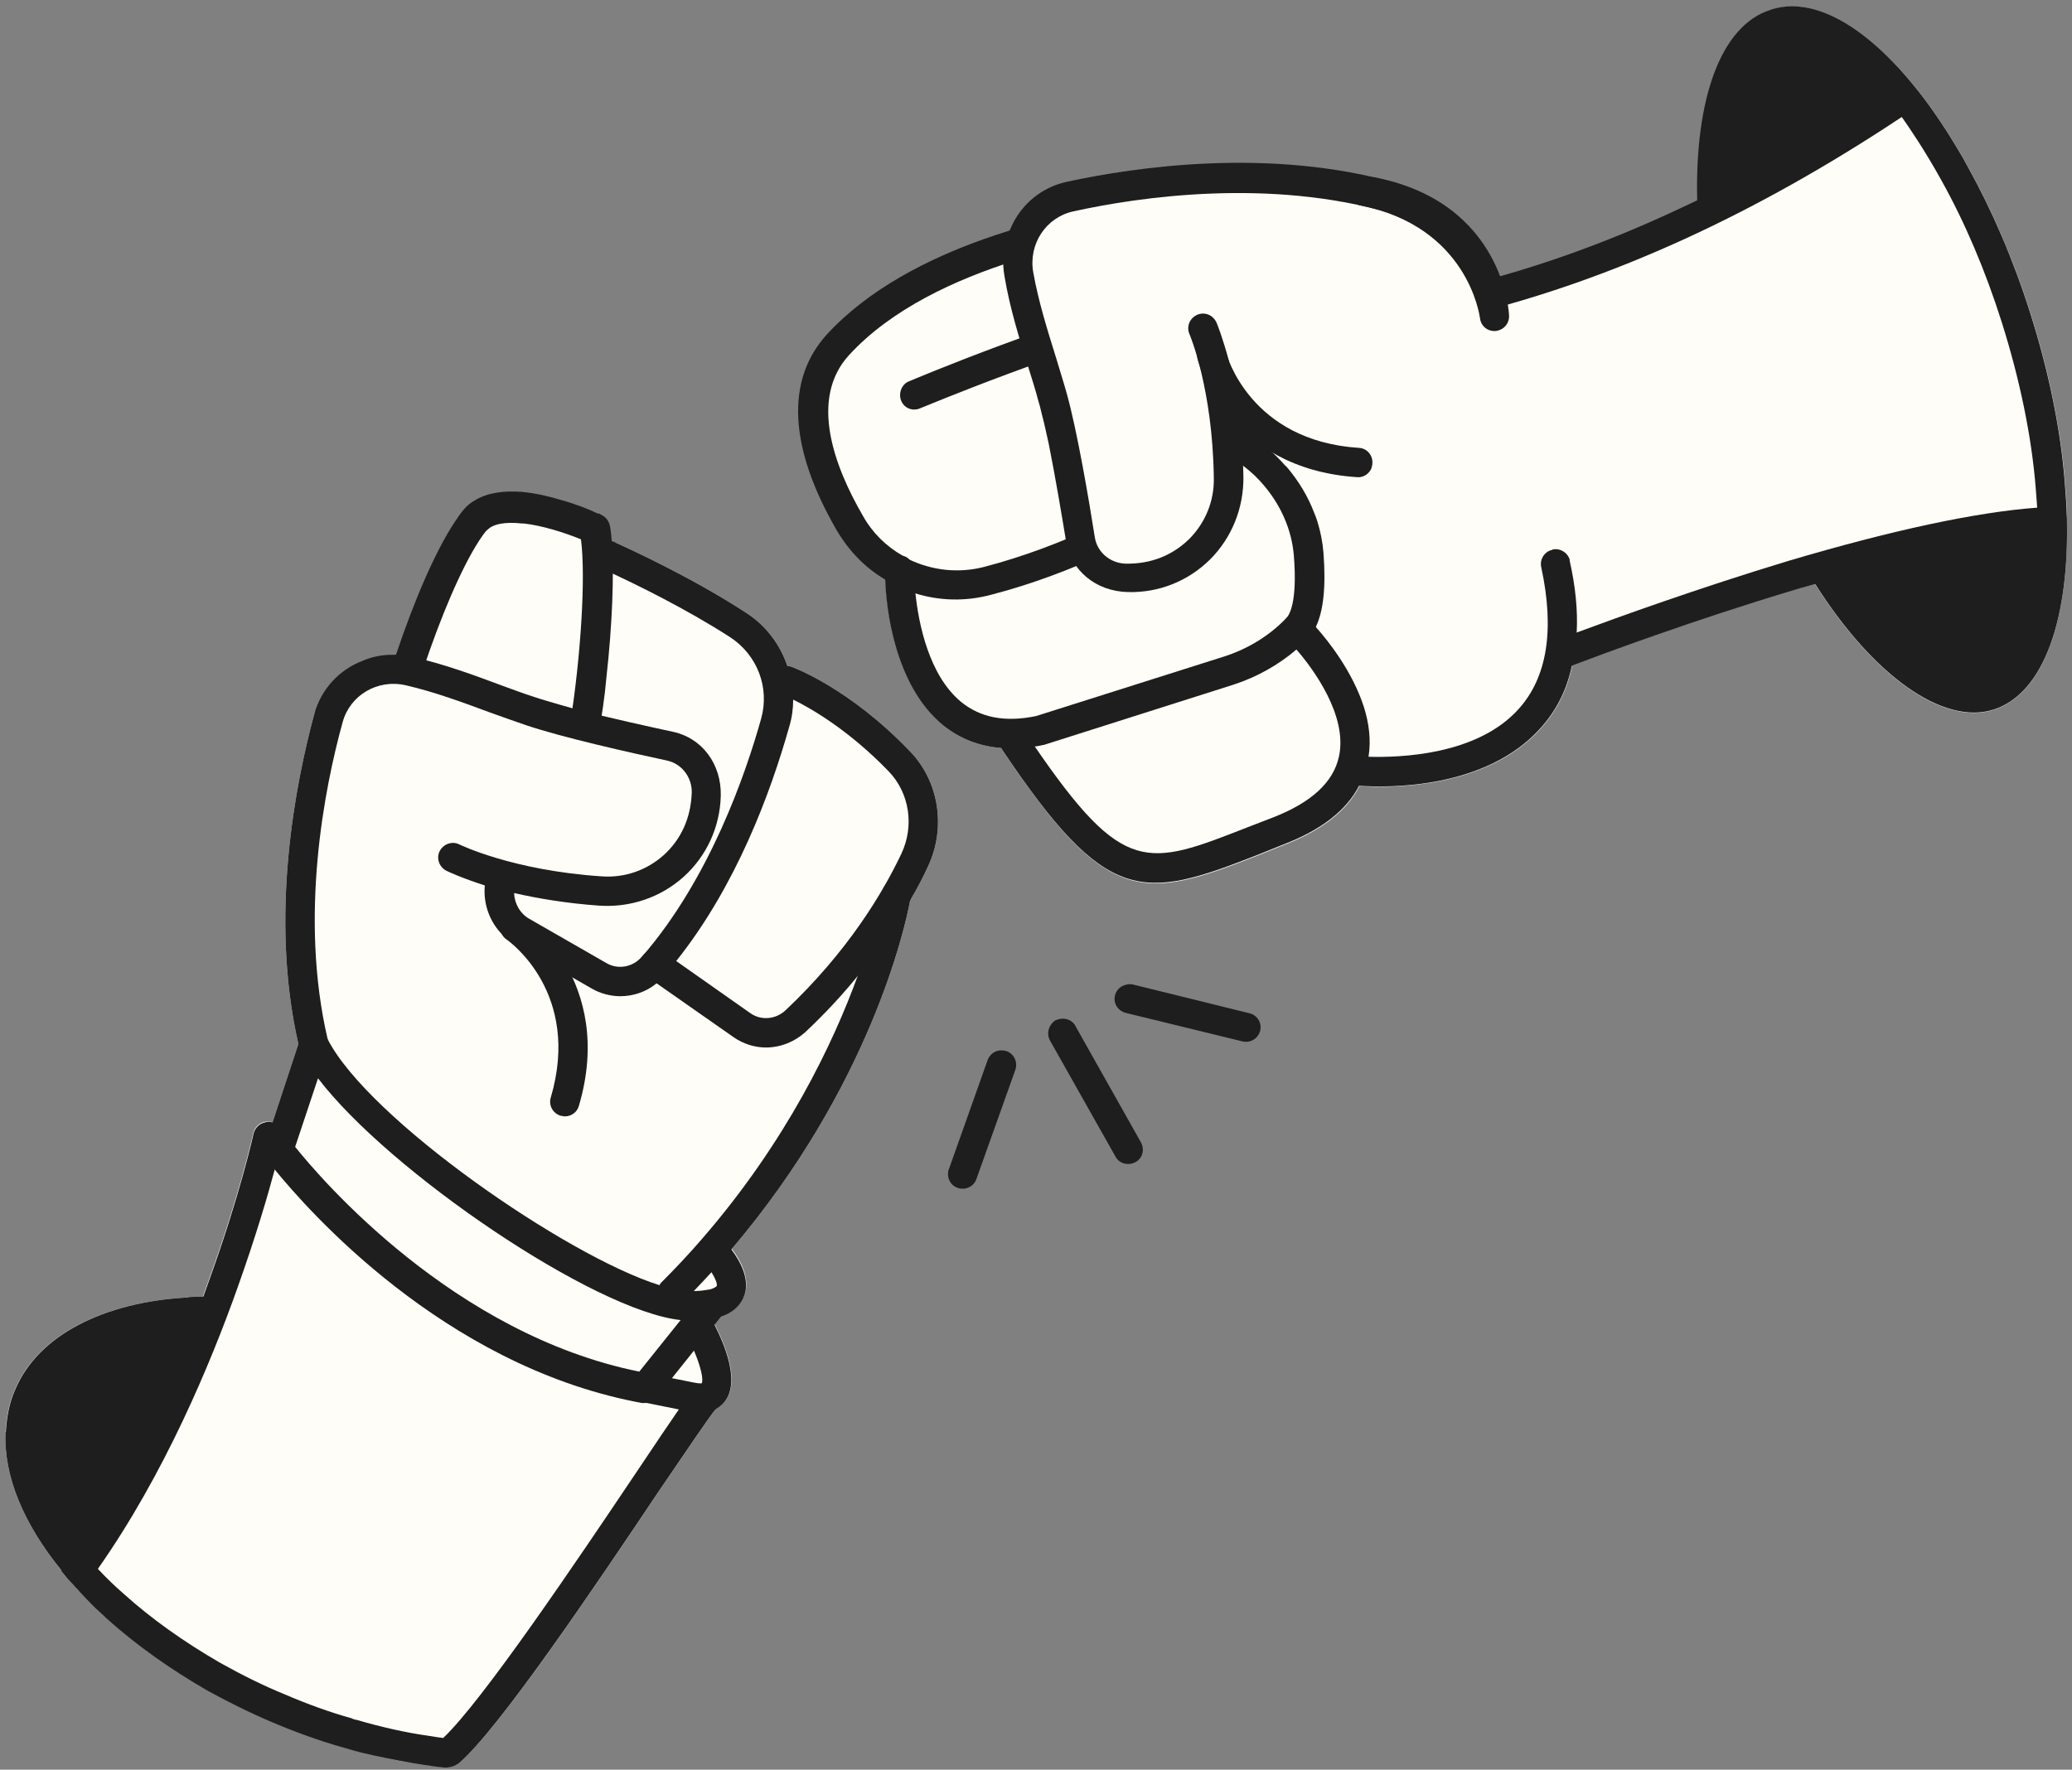
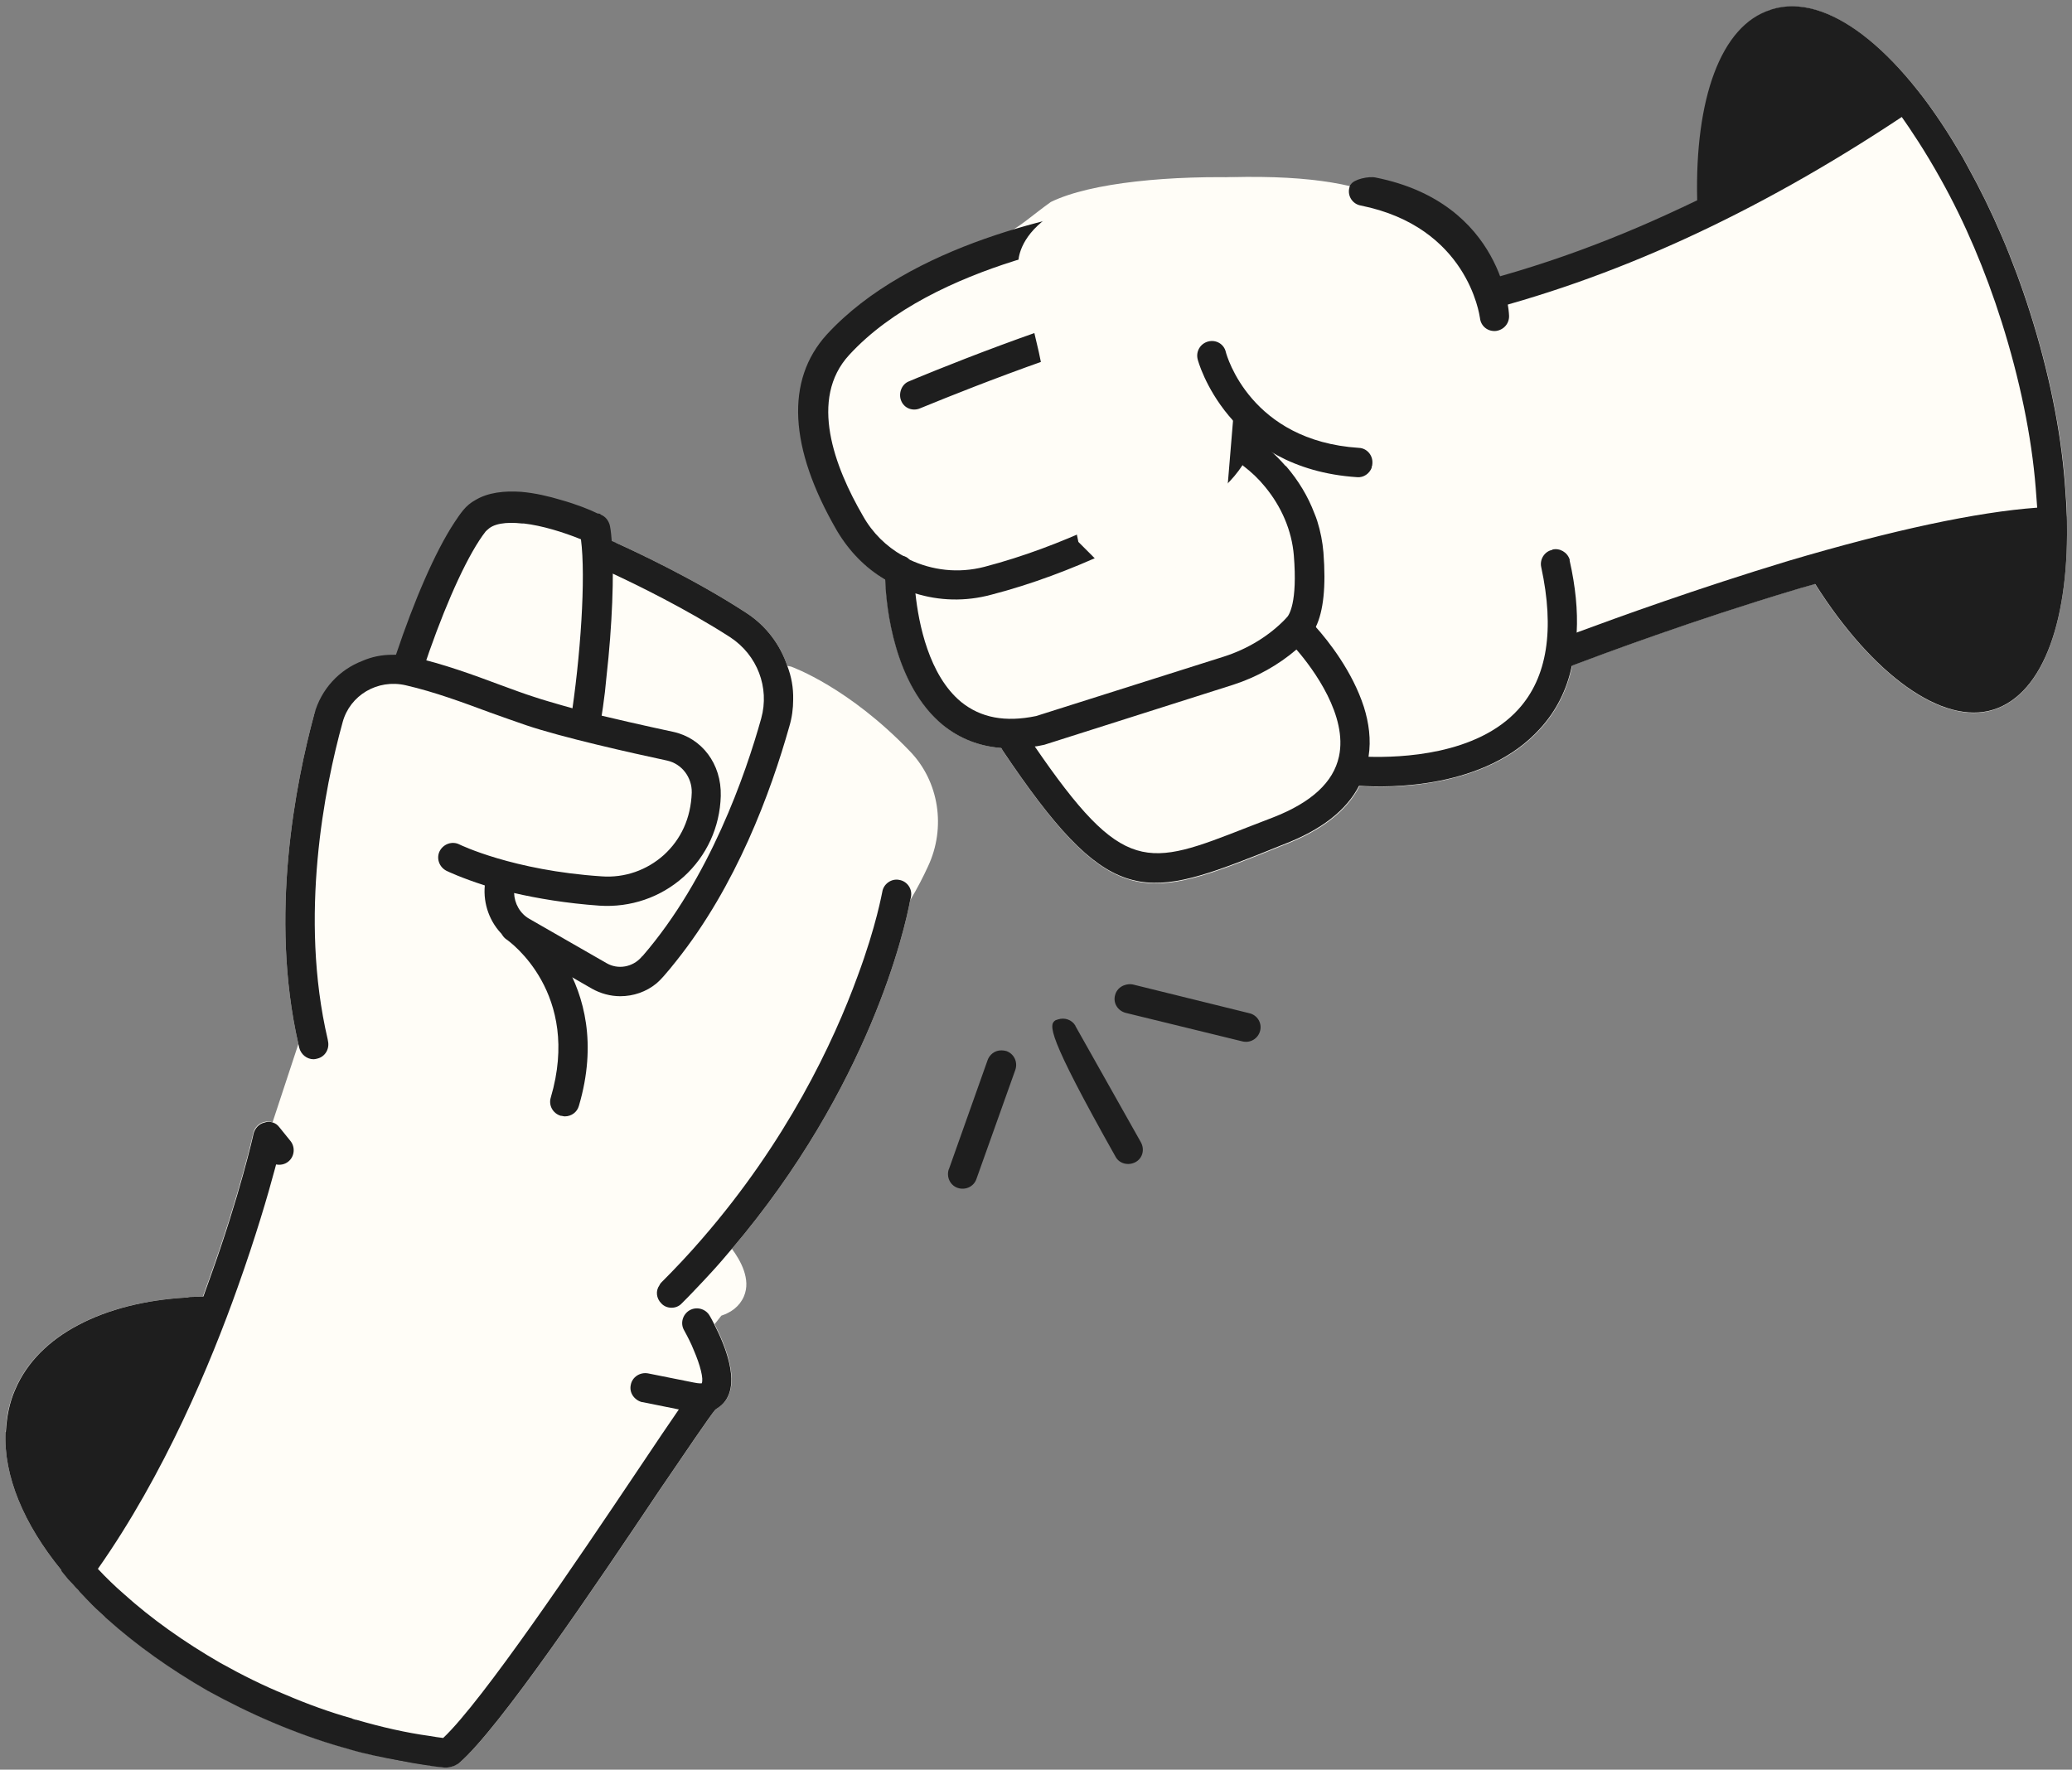
<svg xmlns="http://www.w3.org/2000/svg" width="247" height="211" viewBox="0 0 247 211" fill="none">
  <rect x="0" y="0" width="247" height="211" fill="#808080" stroke="none" />
  <g clip-path="url(#clip0_4750_4818)">
    <path d="M87.215 148.934C103.674 129.576 107.902 110.636 108.496 107.352C109.369 105.884 110.068 104.521 110.627 103.298C112.794 98.686 111.955 93.165 108.461 89.566C101.193 81.983 94.553 79.572 94.274 79.467C94.134 79.467 93.994 79.397 93.855 79.397C93.016 76.881 91.339 74.61 88.963 73.073C82.638 68.949 75.439 65.63 73.518 64.756C69.29 64.267 69.499 62.275 66.599 61.017C63.244 58.781 62.58 63.114 59.645 60.004C56.71 56.824 49.407 73.771 49.127 78.314C46.402 79.362 38.295 82.123 37.456 85.163C35.255 93.305 32.075 109.169 35.569 124.474L32.494 133.804C32.18 133.699 31.865 133.664 31.516 133.769C30.852 133.908 30.363 134.433 30.188 135.097C30.188 135.166 28.546 142.47 25.017 152.254C24.737 153.022 24.457 153.791 24.178 154.595H24.073C23.689 154.595 23.304 154.63 22.955 154.63C22.71 154.63 22.501 154.63 22.291 154.7C17.224 154.979 12.787 156.132 9.292 157.984C5.833 159.801 3.177 162.387 1.779 165.672C1.081 167.244 0.766 168.921 0.661 170.739C0.417 175.98 2.828 181.711 7.3 187.197C7.615 187.546 7.894 187.896 8.174 188.245C8.419 188.49 8.593 188.699 8.838 188.944C8.978 189.154 9.187 189.363 9.397 189.538C9.502 189.713 9.677 189.887 9.851 190.062C10.096 190.342 10.341 190.621 10.62 190.866C11.179 191.46 11.773 192.019 12.402 192.578C12.577 192.788 12.717 192.927 12.856 193.032C16.281 196.107 20.264 198.938 24.737 201.523C27.218 202.886 29.804 204.179 32.529 205.332C35.255 206.485 38.05 207.499 40.741 208.267C40.811 208.267 41.719 208.547 41.719 208.547C43.606 209.106 45.703 209.525 47.73 209.875C48.708 210.084 49.686 210.259 50.665 210.399C51.434 210.539 52.237 210.644 53.006 210.713H53.181C53.181 210.713 53.46 210.713 53.6 210.678C53.845 210.609 54.124 210.574 54.404 210.399C54.544 210.329 54.683 210.259 54.788 210.154C59.575 206.031 71.106 188.909 78.689 177.587C81.694 173.185 84.665 168.782 85.328 168.013L85.398 167.943C85.922 167.664 86.272 167.314 86.516 166.965C88.194 164.623 86.481 160.395 85.189 157.879L85.992 156.866C87.145 156.482 88.159 155.783 88.683 154.56C89.556 152.533 88.264 150.262 87.25 148.899L87.215 148.934Z" fill="#FFFDF7" />
    <path d="M0.661 170.738C0.417 175.979 2.828 181.71 7.3 187.196C7.545 187.58 7.86 187.93 8.139 188.279C8.384 188.524 8.558 188.734 8.803 188.978C8.978 189.153 9.152 189.363 9.362 189.572C9.467 189.747 9.642 189.922 9.816 190.096C10.061 190.306 10.341 190.62 10.585 190.9C11.144 191.494 11.738 192.053 12.367 192.612C12.542 192.822 12.682 192.962 12.821 193.066C16.246 196.141 20.229 198.972 24.702 201.558C27.183 202.92 29.769 204.213 32.494 205.366C35.22 206.52 38.015 207.533 40.706 208.302C40.776 208.302 41.684 208.581 41.684 208.581C43.571 209.14 45.668 209.56 47.695 209.909C48.883 210.119 50.036 210.328 51.119 210.468L52.377 208.896C51.888 208.861 51.399 208.791 50.874 208.686C47.974 208.267 45.004 207.603 41.999 206.729C41.999 206.729 41.754 206.659 41.65 206.589C41.545 206.589 41.51 206.589 41.44 206.52C38.749 205.751 35.954 204.737 33.228 203.584C30.503 202.431 27.917 201.138 25.436 199.776C20.963 197.19 16.98 194.359 13.555 191.284C12.053 189.957 10.69 188.559 9.432 187.126C16.945 176.783 22.396 164.588 26.03 154.629H25.995C25.401 154.594 24.807 154.594 24.213 154.594H24.108C23.724 154.594 23.339 154.629 22.99 154.629C22.745 154.629 22.536 154.629 22.326 154.699C17.259 154.978 12.821 156.132 9.327 157.984C5.868 159.801 3.212 162.386 1.814 165.671C1.115 167.244 0.801 168.921 0.696 170.738H0.661Z" fill="#1E1E1E" />
    <path d="M7.265 187.231C7.58 187.581 7.859 187.93 8.139 188.279C8.384 188.524 8.558 188.734 8.803 188.978C8.943 189.188 9.152 189.398 9.362 189.572C9.467 189.747 9.642 189.922 9.816 190.096C10.061 190.376 10.305 190.656 10.585 190.9C11.144 191.494 11.738 192.053 12.367 192.612C15.826 195.687 19.915 198.623 24.527 201.313C27.358 202.851 29.944 204.109 32.529 205.227C35.429 206.45 38.26 207.463 40.916 208.197C41.055 208.267 41.125 208.302 41.23 208.337C41.23 208.337 41.3 208.337 41.335 208.372C41.475 208.442 41.614 208.477 41.789 208.477C43.781 209.071 45.773 209.56 47.694 209.909C48.673 210.119 49.651 210.294 50.63 210.433C51.398 210.573 52.202 210.678 52.971 210.748H53.146C53.146 210.748 53.425 210.748 53.565 210.713C53.81 210.643 54.089 210.608 54.369 210.433C54.508 210.363 54.648 210.294 54.753 210.189C59.54 206.065 71.072 188.943 78.654 177.622C81.659 173.219 84.629 168.816 85.293 168.047L85.363 167.977C85.922 167.488 86.132 166.72 85.852 166.021C85.468 165.112 84.455 164.693 83.581 165.042C83.092 165.252 82.882 165.322 80.925 168.047C79.877 169.55 78.305 171.891 75.894 175.49C68.905 185.903 57.514 202.816 52.831 207.219C52.307 207.149 51.748 207.079 51.189 206.974C48.393 206.59 45.493 205.926 42.488 205.052H42.418C42.418 205.052 42.173 204.982 42.069 204.947C42.034 204.912 41.964 204.912 41.929 204.877C39.413 204.179 36.688 203.2 33.927 202.012C31.446 200.999 28.965 199.776 26.274 198.273C21.907 195.757 17.993 192.962 14.743 190.027C13.695 189.118 12.682 188.14 11.668 187.056C19.6 175.77 25.086 162.631 28.336 153.476C30.468 147.501 31.935 142.504 32.774 139.359C32.809 139.184 32.879 139.01 32.914 138.835C33.403 138.94 33.962 138.835 34.381 138.485C35.115 137.891 35.22 136.773 34.626 136.039L33.298 134.397C33.088 134.118 32.844 133.943 32.529 133.838C32.215 133.733 31.9 133.698 31.551 133.838C30.887 133.978 30.398 134.502 30.223 135.166C30.223 135.236 28.581 142.539 25.051 152.323C24.772 153.092 24.492 153.86 24.213 154.664C20.753 164.099 15.197 176.783 7.335 187.266C7.3 187.266 7.3 187.301 7.3 187.301L7.265 187.231Z" fill="#1E1E1E" />
    <path d="M57.793 105.57C57.583 107.772 58.387 110.008 59.994 111.545C60.414 111.965 60.868 112.314 61.357 112.594L68.241 116.542L70.547 117.87C71.596 118.464 72.784 118.779 73.937 118.779C75.509 118.779 77.047 118.255 78.27 117.241C78.549 116.997 78.829 116.717 79.073 116.438C79.597 115.843 80.122 115.215 80.611 114.586C87.774 105.605 91.862 94.528 94.099 86.596C94.413 85.548 94.553 84.465 94.553 83.416C94.588 82.019 94.344 80.656 93.854 79.398C93.016 76.882 91.338 74.611 88.962 73.073C82.638 68.95 75.439 65.63 73.517 64.757C73.238 64.652 73.063 64.547 73.028 64.547C72.155 64.163 71.106 64.582 70.722 65.456C70.338 66.329 70.757 67.377 71.63 67.762C71.63 67.762 72.12 67.971 72.958 68.356C75.614 69.579 81.729 72.549 87.04 75.973C90.29 78.105 91.758 81.984 90.744 85.653C88.892 92.292 84.594 104.732 76.627 113.957C76.558 114.026 76.488 114.061 76.453 114.131C75.404 115.319 73.657 115.634 72.294 114.83L63.104 109.554C61.986 108.925 61.322 107.702 61.287 106.479C61.217 105.99 61.287 105.465 61.497 104.976C61.846 104.068 61.427 103.054 60.519 102.705C59.645 102.355 58.632 102.775 58.247 103.683C58.003 104.277 57.863 104.941 57.793 105.57Z" fill="#1E1E1E" />
-     <path d="M77.047 116.367L78.27 117.24L87.46 123.67C88.613 124.473 89.976 124.893 91.303 124.893C93.016 124.893 94.728 124.229 96.056 123.006C98.432 120.769 100.494 118.533 102.241 116.367C104.896 113.152 106.958 110.042 108.496 107.351C109.369 105.884 110.068 104.521 110.627 103.298C112.794 98.685 111.955 93.164 108.461 89.565C101.192 81.983 94.553 79.572 94.274 79.467C94.134 79.467 93.994 79.397 93.854 79.397C93.086 79.292 92.317 79.746 92.037 80.515C91.723 81.424 92.177 82.437 93.086 82.751C93.121 82.786 93.645 82.961 94.553 83.415C96.755 84.499 101.227 87.084 105.945 91.976C108.426 94.562 109.02 98.476 107.447 101.795C105.246 106.443 101.053 113.466 93.645 120.455C92.492 121.538 90.744 121.713 89.451 120.804L80.611 114.584L79.073 113.501C78.27 112.977 77.186 113.152 76.627 113.956C76.068 114.724 76.278 115.807 77.047 116.367Z" fill="#1E1E1E" />
    <path d="M78.829 155.398C79.143 155.748 79.597 155.922 80.052 155.922C80.506 155.922 80.96 155.748 81.275 155.398C81.764 154.909 82.288 154.385 82.742 153.896C83.476 153.127 84.175 152.393 84.839 151.659C85.677 150.751 86.446 149.842 87.215 148.934C103.673 129.575 107.901 110.636 108.495 107.351C108.565 107.107 108.6 106.967 108.6 106.897C108.775 105.954 108.111 105.045 107.167 104.905C106.259 104.731 105.316 105.395 105.176 106.338C105.141 106.443 104.477 110.357 102.241 116.367C99.34 124.334 93.784 136.075 83.686 147.711C82.183 149.458 80.541 151.205 78.829 152.917C78.724 153.022 78.654 153.127 78.619 153.232C78.13 153.896 78.235 154.804 78.829 155.398Z" fill="#1E1E1E" />
    <path d="M67.332 133.105C68.101 133.105 68.8 132.615 69.01 131.847C73.412 116.926 62.545 109.239 62.406 109.169C61.602 108.61 60.519 108.819 59.959 109.623C59.4 110.427 59.61 111.51 60.414 112.034C60.763 112.279 69.324 118.429 65.655 130.868C65.376 131.777 65.9 132.755 66.843 133.035C67.018 133.035 67.158 133.105 67.332 133.105Z" fill="#1E1E1E" />
-     <path d="M31.585 136.529L32.494 133.803L35.569 124.474L35.744 123.984C35.953 123.32 36.547 122.831 37.281 122.796C37.98 122.726 38.644 123.111 38.959 123.74C38.959 123.81 39.028 123.845 39.063 123.914C43.955 133.454 67.542 149.772 78.619 153.232C80.017 153.686 81.17 153.931 82.113 153.931H82.742C83.511 153.931 84.07 153.826 84.454 153.756H84.559C85.258 153.581 85.433 153.337 85.433 153.337C85.538 153.092 85.293 152.463 84.839 151.729C84.524 151.24 84.14 150.716 83.686 150.262C82.987 149.563 83.022 148.444 83.686 147.781C84.385 147.117 85.503 147.117 86.167 147.781C86.341 147.99 86.761 148.41 87.215 149.004C88.228 150.366 89.521 152.638 88.648 154.664C88.123 155.887 87.11 156.586 85.957 156.971L85.153 157.984L82.707 161.059L80.052 164.379L78.269 166.615C77.92 167.034 77.431 167.279 76.907 167.279C76.802 167.279 76.697 167.279 76.592 167.279H76.522L75.788 167.139C52.761 162.596 36.722 144.321 32.739 139.429C32.214 138.765 31.9 138.346 31.83 138.241C31.481 137.787 31.411 137.193 31.585 136.634V136.564V136.529ZM76.208 163.54L81.135 157.39C70.862 156.307 46.366 139.674 37.91 128.562L35.185 136.739C38.26 140.582 54.054 159.067 76.208 163.54Z" fill="#1E1E1E" />
    <path d="M75.195 165.113C75.37 164.169 76.313 163.575 77.256 163.75L80.052 164.309L82.673 164.833C83.337 164.973 83.616 164.938 83.651 164.938C83.896 164.414 83.476 162.771 82.707 160.989C82.393 160.186 81.974 159.382 81.554 158.613C81.065 157.775 81.38 156.726 82.183 156.237C83.022 155.748 84.105 156.027 84.594 156.866C84.769 157.146 84.944 157.495 85.154 157.914C86.447 160.43 88.159 164.658 86.481 167C86.237 167.349 85.887 167.698 85.363 167.978C84.874 168.257 84.245 168.432 83.406 168.432C82.987 168.432 82.498 168.362 81.974 168.257L80.925 168.048L76.593 167.174H76.523C75.614 166.93 74.985 166.056 75.195 165.113Z" fill="#1E1E1E" />
    <path d="M69.569 91.104C68.73 90.51 67.577 90.754 67.018 91.593L66.948 91.663C67.263 90.125 67.612 88.448 67.892 86.631C67.892 86.491 67.927 86.316 67.962 86.177C67.962 86.142 67.962 86.142 68.031 86.107C69.254 78.349 69.883 68.81 69.289 64.302C67.228 63.464 64.642 62.66 62.475 62.415C62.406 62.415 62.336 62.415 62.266 62.415C60.344 62.206 58.737 62.415 58.038 63.254C58.247 62.974 58.422 62.695 58.457 62.31C58.457 62.066 58.457 61.891 58.457 61.716C58.352 61.297 58.108 60.913 57.793 60.668C57.549 60.423 57.234 60.074 56.71 59.69C58.212 58.781 60.169 58.572 62.161 58.711C63.803 58.851 65.446 59.236 66.948 59.69C68.8 60.214 70.373 60.843 71.281 61.297C71.386 61.297 71.491 61.297 71.596 61.367C71.631 61.367 71.631 61.437 71.666 61.437C72.19 61.647 72.609 62.136 72.714 62.73C72.819 63.254 72.889 63.988 72.959 64.896C73.203 68.495 72.993 74.54 72.294 80.725C72.19 81.913 72.05 83.136 71.875 84.325C71.84 84.639 71.77 84.919 71.736 85.233C71.561 86.456 71.386 87.714 71.176 88.867C70.967 89.915 70.792 90.929 70.547 91.872C69.883 91.453 69.534 91.208 69.534 91.173L69.569 91.104ZM50.804 104.836C48.463 105.116 46.157 104.347 44.515 102.6C44.41 102.495 44.375 102.425 44.27 102.355C43.397 101.377 42.803 100.189 42.593 98.966C42.418 98.092 42.383 97.219 42.523 96.31C44.235 85.687 49.477 69.439 54.159 62.31C54.508 61.786 54.858 61.262 55.207 60.843C55.627 60.319 56.151 59.899 56.675 59.62C58.178 58.711 60.134 58.502 62.126 58.641C63.768 58.781 65.411 59.166 66.913 59.62C68.765 60.144 70.338 60.773 71.246 61.227C71.351 61.227 71.456 61.227 71.561 61.297C71.596 61.297 71.596 61.367 71.631 61.367C72.155 61.577 72.574 62.066 72.679 62.66C72.784 63.184 72.854 63.918 72.924 64.826C73.168 68.425 72.959 74.471 72.26 80.656C72.155 81.844 72.015 83.067 71.84 84.255C71.805 84.569 71.736 84.849 71.701 85.163C71.526 86.386 71.351 87.644 71.141 88.797C70.932 89.846 70.757 90.859 70.512 91.802C70.198 93.165 69.883 94.458 69.534 95.576C69.499 95.716 69.464 95.786 69.429 95.856C68.626 98.197 67.752 99.909 66.739 100.678C66.459 100.888 65.97 101.272 64.887 101.726C62.93 102.565 58.981 103.788 50.735 104.836H50.804ZM66.11 94.738C66.319 94.109 66.529 93.305 66.739 92.466C66.739 92.257 66.843 92.082 66.913 91.872C66.913 91.802 66.913 91.733 66.913 91.663C67.228 90.125 67.577 88.448 67.857 86.631C67.857 86.491 67.892 86.316 67.927 86.177C67.927 86.142 67.927 86.142 67.996 86.107C69.219 78.349 69.849 68.81 69.254 64.302C67.193 63.464 64.607 62.66 62.441 62.415C62.371 62.415 62.301 62.415 62.231 62.415C60.309 62.206 58.702 62.415 58.003 63.254C58.003 63.289 57.933 63.324 57.898 63.359C53.88 68.495 47.974 85.058 46.087 96.974C45.982 97.428 46.017 97.882 46.087 98.337C46.227 99.036 46.541 99.63 47.066 100.154C47.869 100.992 49.057 101.447 50.245 101.272C60.833 99.909 63.699 98.407 64.467 97.848C64.887 97.533 65.306 96.764 65.69 95.681C65.795 95.436 65.865 95.157 66.005 94.843L66.11 94.738Z" fill="#1E1E1E" />
    <path d="M81.17 89.6L83.756 91.802V97.602L81.729 102.145L76.313 105.744L59.68 104.871L49.966 106.862L38.015 101.202L38.644 91.592L41.719 80.969L48.953 79.397L56.71 81.738L73.098 87.679L81.17 89.6Z" fill="#FFFDF7" />
    <path d="M35.569 124.474C35.569 124.474 35.639 124.788 35.674 124.928C35.884 125.732 36.583 126.291 37.386 126.291C37.526 126.291 37.666 126.256 37.806 126.221C38.749 126.011 39.308 125.068 39.098 124.124C39.098 124.054 39.063 123.985 39.063 123.915C35.639 109.274 38.679 93.933 40.846 86.106C41.719 82.891 45.004 80.935 48.358 81.703C51.853 82.507 55.207 83.765 58.422 84.953C59.925 85.477 61.322 86.001 62.685 86.456C67.018 87.923 75.125 89.74 79.528 90.684C81.275 91.068 82.498 92.675 82.463 94.493C82.358 97.568 81.17 100.083 79.143 101.935C77.117 103.753 74.461 104.696 71.7 104.486C61.113 103.787 54.823 100.712 54.753 100.678C53.914 100.258 52.866 100.608 52.412 101.481C51.992 102.32 52.342 103.368 53.215 103.822C53.355 103.892 54.963 104.661 57.793 105.57C58.806 105.849 59.959 106.164 61.287 106.478C64.048 107.107 67.472 107.701 71.456 107.981C75.16 108.225 78.759 107.002 81.519 104.521C84.245 102.04 85.817 98.616 85.922 94.912C86.027 91.068 83.651 87.993 80.261 87.259C77.326 86.63 72.749 85.617 68.8 84.604C67.577 84.254 66.389 83.94 65.376 83.625C64.817 83.451 64.292 83.311 63.803 83.136C62.475 82.717 61.078 82.193 59.645 81.668C56.465 80.48 52.866 79.153 49.127 78.314C48.323 78.139 47.52 78.034 46.751 78.069C45.493 78.069 44.305 78.314 43.187 78.803C40.461 79.851 38.295 82.123 37.456 85.163C35.255 93.305 32.075 109.169 35.569 124.474Z" fill="#1E1E1E" />
    <path d="M246.381 61.577C246.73 73.667 243.69 82.717 237.645 84.639C231.6 86.561 223.248 80.516 216.4 69.684C216.4 69.684 216.4 69.684 216.33 69.614C215.596 69.858 214.827 70.033 214.058 70.278C201.654 73.982 190.472 78.175 187.432 79.328C186.838 82.263 185.545 84.814 183.623 86.911C177.124 94.109 165.592 93.969 162.063 93.725C160.561 96.695 157.52 99.036 153.048 100.748L150.008 101.971C136.17 107.422 132.012 108.086 119.572 89.566C119.502 89.427 119.433 89.322 119.363 89.182C116.742 88.972 114.436 88.064 112.444 86.456C106.643 81.704 105.665 72.409 105.56 69.124C103.289 67.762 101.367 65.805 99.899 63.324C94.169 53.435 93.784 45.398 98.676 39.982C104.267 33.902 112.514 30.093 119.957 27.752C121.215 27.367 123.102 25.62 125.268 24.083C134.812 19.415 163.743 20.582 170.275 25.376C174.608 28.556 179.15 31.246 177.787 34.636C187.257 32.364 192.848 28.521 202.422 23.838C202.143 11.888 205.183 3.047 211.193 1.16C217.832 -0.936 226.323 5.878 233.382 17.758C233.836 18.492 234.256 19.226 234.675 20.029C237.47 25.061 240.021 30.932 242.048 37.326C244.284 44.385 245.682 51.269 246.171 57.523C246.276 58.921 246.381 60.284 246.416 61.577H246.381Z" fill="#FFFDF7" />
    <path d="M211.159 1.126C217.798 -0.971 226.289 5.843 233.347 17.724C233.802 18.457 234.221 19.191 234.64 19.995C237.436 25.027 239.987 30.897 242.013 37.292C244.25 44.35 245.647 51.234 246.137 57.489C246.241 58.886 246.346 60.249 246.381 61.542C246.731 73.632 243.691 82.683 237.645 84.605C231.6 86.526 223.249 80.481 216.4 69.649C216.4 69.649 216.4 69.649 216.33 69.579C216.016 69.09 215.701 68.531 215.387 68.042C220.523 66.574 225.8 65.141 230.832 64.093C235.828 63.01 240.546 62.276 244.529 62.136C244.529 60.808 244.424 59.446 244.285 58.083C243.761 51.828 242.398 44.944 240.161 37.886C238.135 31.491 235.619 25.621 232.788 20.589C229.818 15.242 227.163 11.783 226.918 11.678C219.195 16.885 211.019 21.637 202.423 25.76C202.423 25.096 202.353 24.468 202.318 23.838C202.038 11.888 205.078 3.047 211.089 1.16L211.159 1.126Z" fill="#1E1E1E" />
    <path d="M227.616 10.035C229.259 10.699 234.29 19.609 234.36 19.714C237.295 25.026 239.811 30.931 241.873 37.36C244.074 44.349 245.542 51.477 246.101 57.942C246.206 59.375 246.311 60.807 246.346 62.17C246.346 63.114 245.612 63.882 244.668 63.917C238.029 64.197 228.525 66.119 216.4 69.613C215.666 69.858 214.897 70.032 214.128 70.277C201.723 73.981 190.542 78.174 187.502 79.327C186.977 79.537 186.733 79.642 186.698 79.642C185.789 79.991 184.811 79.537 184.427 78.628C184.042 77.685 184.531 76.741 185.44 76.357C185.44 76.357 186.418 75.972 188.061 75.379C192.568 73.701 202.422 70.137 213.15 66.887C225.659 63.183 235.653 61.052 242.851 60.528C242.782 59.759 242.747 58.99 242.677 58.221C242.188 52.002 240.755 45.153 238.623 38.409C236.666 32.224 234.22 26.493 231.39 21.426C229.433 17.897 227.686 15.346 226.708 13.948C209.131 25.619 192.149 33.342 175.132 37.535C173.28 37.989 172.791 34.495 173.944 34.215C183.413 31.944 192.883 28.485 202.457 23.802C210.215 20.099 218.077 15.556 226.079 10.175C226.568 9.825 227.162 9.79 227.721 10.035H227.616Z" fill="#1E1E1E" />
    <path d="M155.878 73.667C155.878 73.667 156.297 74.121 156.821 74.715C158.359 76.427 161.224 80.061 162.587 84.289C163.181 86.176 163.461 88.203 163.146 90.195C163.146 90.439 163.146 90.684 163.041 90.928C162.832 91.872 162.517 92.781 162.028 93.654C160.525 96.624 157.485 98.966 153.013 100.678L149.973 101.901C136.135 107.352 131.977 108.016 119.537 89.496C119.467 89.356 119.397 89.251 119.327 89.112C119.048 88.378 119.327 87.539 119.991 87.05C120.76 86.526 121.878 86.735 122.402 87.539C122.752 88.028 123.031 88.483 123.311 88.937C133.934 104.452 136.729 103.333 148.68 98.651L151.755 97.463C156.332 95.681 158.953 93.27 159.617 90.195C160.665 85.373 156.612 79.817 154.515 77.406C153.851 76.637 153.397 76.148 153.397 76.148C152.733 75.449 152.733 74.331 153.397 73.667C154.096 72.968 155.214 73.003 155.878 73.667Z" fill="#1E1E1E" />
    <path d="M148.715 51.582L149.798 52.386C151.091 53.329 152.209 54.377 153.223 55.531C153.258 55.531 153.293 55.6 153.328 55.6C154.795 57.313 155.913 59.165 156.682 61.191C156.822 61.506 156.927 61.82 157.032 62.135C157.416 63.358 157.661 64.616 157.765 65.874C158.08 69.962 157.765 72.862 156.857 74.749C156.612 75.343 156.263 75.798 155.913 76.182C155.459 76.601 155.005 77.055 154.551 77.44C152.384 79.292 149.833 80.725 147.038 81.633L124.5 88.796C124.115 88.866 123.731 88.971 123.346 89.006C121.914 89.251 120.621 89.286 119.328 89.181C116.707 88.971 114.401 88.063 112.409 86.455C106.609 81.703 105.63 72.408 105.525 69.124C105.525 68.425 105.49 68.04 105.49 67.97C105.49 66.992 106.294 66.223 107.238 66.223C107.342 66.223 107.482 66.223 107.587 66.258C107.936 66.328 108.251 66.503 108.426 66.747C108.775 67.062 108.95 67.481 108.95 67.97C108.95 67.97 108.95 69.124 109.125 70.731C109.509 74.365 110.732 80.515 114.576 83.695C116.917 85.582 119.817 86.141 123.521 85.372L145.92 78.279C148.75 77.37 151.336 75.798 153.328 73.701C153.677 73.386 154.69 71.849 154.236 66.223C153.992 63.253 152.768 60.423 150.812 58.047C150.043 57.103 149.204 56.299 148.191 55.531C148.086 55.391 147.911 55.286 147.737 55.146L146.653 54.343C145.99 53.888 145.745 53.015 146.024 52.316C146.129 52.176 146.199 52.036 146.269 51.897C146.828 51.128 147.946 50.918 148.715 51.512V51.582Z" fill="#1E1E1E" />
    <path d="M134.283 24.502C135.96 24.257 137.043 24.188 137.253 24.153C137.847 24.118 138.441 24.362 138.791 24.851C139 25.131 139.14 25.445 139.14 25.76C139.21 26.738 138.511 27.577 137.533 27.647C137.533 27.647 137.183 27.682 136.554 27.717C131.907 28.276 111.325 31.316 101.227 42.323C96.405 47.565 99.48 55.671 102.869 61.507C104.022 63.568 105.665 65.141 107.551 66.224C107.831 66.399 108.111 66.573 108.39 66.713C111.116 68.006 114.226 68.391 117.336 67.587C126.7 65.141 134.912 60.843 141.656 56.929C143.543 55.811 145.045 54.204 145.954 52.317C146.059 52.177 146.129 52.037 146.199 51.897C146.513 51.129 146.758 50.325 146.932 49.451C147.491 46.446 146.723 43.406 144.836 41.065C143.228 39.108 140.852 38.304 138.546 38.794C127.818 41.1 109.893 48.613 109.683 48.683C108.809 49.067 107.761 48.683 107.412 47.739C107.097 46.935 107.447 45.817 108.355 45.468C109.089 45.153 126.77 37.745 137.812 35.369C141.411 34.601 145.08 35.858 147.387 38.654C148.575 40.122 149.448 41.694 149.972 43.371C150.671 45.538 150.776 47.809 150.357 50.08C150.217 50.814 150.042 51.583 149.728 52.282C149.343 53.435 148.819 54.518 148.12 55.462C146.897 57.314 145.29 58.816 143.368 59.934C136.834 63.708 128.028 68.356 118.174 70.906C115.064 71.745 111.954 71.64 109.054 70.732C107.796 70.312 106.573 69.753 105.42 69.055C103.149 67.692 101.227 65.735 99.759 63.254C94.028 53.365 93.644 45.328 98.536 39.912C108.495 29.045 126.945 25.445 134.143 24.432L134.283 24.502Z" fill="#1E1E1E" />
    <path d="M185.056 65.525C185.93 65.315 186.838 65.839 187.118 66.713C187.118 66.713 187.118 66.818 187.118 66.853C187.817 69.928 188.096 72.828 187.956 75.379C187.921 76.742 187.747 78.034 187.397 79.293C186.803 82.228 185.51 84.778 183.588 86.875C177.089 94.073 165.558 93.934 162.029 93.689C161.469 93.654 161.085 93.619 161.015 93.619C160.072 93.479 159.373 92.641 159.478 91.662C159.583 90.719 160.456 90.02 161.4 90.125C161.4 90.125 162.098 90.195 163.112 90.23C166.886 90.335 176.041 90.055 181.003 84.569C184.462 80.76 185.336 75.064 183.728 67.621C183.519 66.713 184.113 65.734 185.056 65.56V65.525Z" fill="#1E1E1E" />
    <path d="M174.608 47.913C174.608 47.913 180.583 35.473 174.433 30.267C168.283 25.06 165.068 20.028 142.774 21.286C120.481 22.544 121.389 31.525 121.389 31.525L123.835 41.973L128.553 64.616L132.361 68.425L138.127 69.333L145.954 62.624L147.037 49.555L174.642 47.948L174.608 47.913Z" fill="#FFFDF7" />
-     <path d="M166.571 21.916C166.571 21.916 166.885 21.986 167.025 22.056C167.829 22.301 168.353 23.034 168.283 23.838C168.283 23.978 168.248 24.118 168.178 24.257C167.934 25.201 166.955 25.69 166.012 25.445C165.942 25.445 165.872 25.411 165.802 25.411C151.371 21.217 135.891 23.454 127.959 25.201C124.709 25.9 122.577 29.08 123.172 32.469C123.801 35.998 124.884 39.423 125.897 42.672C126.351 44.21 126.806 45.608 127.19 47.005C128.413 51.408 129.811 59.585 130.51 64.058C130.789 65.84 132.327 67.133 134.144 67.203C137.219 67.272 139.804 66.189 141.761 64.267C143.683 62.345 144.766 59.725 144.696 56.964C144.557 46.342 141.831 39.912 141.796 39.842C141.412 38.968 141.796 37.955 142.705 37.536C143.578 37.151 144.592 37.536 145.011 38.444C145.081 38.584 145.745 40.226 146.514 43.092C146.723 44.105 147.003 45.293 147.247 46.621C147.737 49.416 148.156 52.876 148.226 56.859C148.261 60.563 146.863 64.093 144.242 66.713C141.621 69.299 138.127 70.697 134.423 70.592C130.579 70.487 127.644 67.971 127.085 64.547C126.596 61.577 125.827 56.964 125.024 52.946C124.744 51.723 124.499 50.5 124.22 49.486C124.08 48.927 123.975 48.403 123.801 47.879C123.451 46.516 122.997 45.118 122.543 43.651C121.529 40.401 120.376 36.732 119.747 32.958C119.607 32.155 119.537 31.351 119.642 30.582C119.712 29.324 120.027 28.136 120.551 27.053C121.739 24.397 124.115 22.336 127.19 21.672C135.437 19.89 151.44 17.548 166.536 21.846L166.571 21.916Z" fill="#1E1E1E" />
    <path d="M163.531 55.741C163.251 56.475 162.552 56.964 161.784 56.894C146.269 55.881 142.809 43.022 142.774 42.847C142.53 41.903 143.089 40.96 144.032 40.715C144.976 40.471 145.919 41.03 146.129 41.973C146.234 42.393 149.064 52.561 161.993 53.4C162.937 53.435 163.67 54.273 163.601 55.252C163.601 55.426 163.566 55.566 163.496 55.741H163.531Z" fill="#1E1E1E" />
    <path d="M161.015 22.021C161.364 21.357 163.21 20.991 163.978 21.166C179.249 24.206 179.884 37.361 179.884 37.501C179.989 38.48 179.325 39.318 178.346 39.458C177.368 39.563 176.529 38.899 176.425 37.92C176.355 37.501 174.922 27.053 162.203 24.502C161.259 24.328 160.63 23.419 160.84 22.441C160.875 22.266 160.91 22.126 161.015 21.986V22.021Z" fill="#1E1E1E" />
-     <path d="M128.204 122.342L135.996 136.18C136.485 137.054 136.206 138.102 135.367 138.556C134.528 139.01 133.445 138.766 132.991 137.927L125.164 124.055C124.709 123.216 125.024 122.168 125.827 121.644L126.142 121.539C126.911 121.294 127.784 121.574 128.204 122.308V122.342Z" fill="#1E1E1E" />
+     <path d="M128.204 122.342L135.996 136.18C136.485 137.054 136.206 138.102 135.367 138.556C134.528 139.01 133.445 138.766 132.991 137.927C124.709 123.216 125.024 122.168 125.827 121.644L126.142 121.539C126.911 121.294 127.784 121.574 128.204 122.308V122.342Z" fill="#1E1E1E" />
    <path d="M132.921 118.674C133.061 118.08 133.515 117.625 134.074 117.451C134.389 117.346 134.738 117.311 135.053 117.381L148.925 120.805C149.868 121.015 150.462 121.958 150.218 122.902C149.973 123.845 149.03 124.404 148.086 124.16L134.214 120.77C133.236 120.526 132.676 119.582 132.921 118.674Z" fill="#1E1E1E" />
    <path d="M113.108 139.43L117.72 126.431C117.895 125.907 118.314 125.487 118.839 125.313C119.153 125.208 119.572 125.208 119.957 125.313C120.865 125.627 121.354 126.606 121.04 127.549L116.393 140.583C116.078 141.491 115.065 141.946 114.156 141.631C113.248 141.317 112.793 140.303 113.108 139.395V139.43Z" fill="#1E1E1E" />
  </g>
  <defs>
    <clipPath id="clip0_4750_4818">
      <rect width="245.772" height="210" fill="white" transform="translate(0.645 0.748)" />
    </clipPath>
  </defs>
</svg>